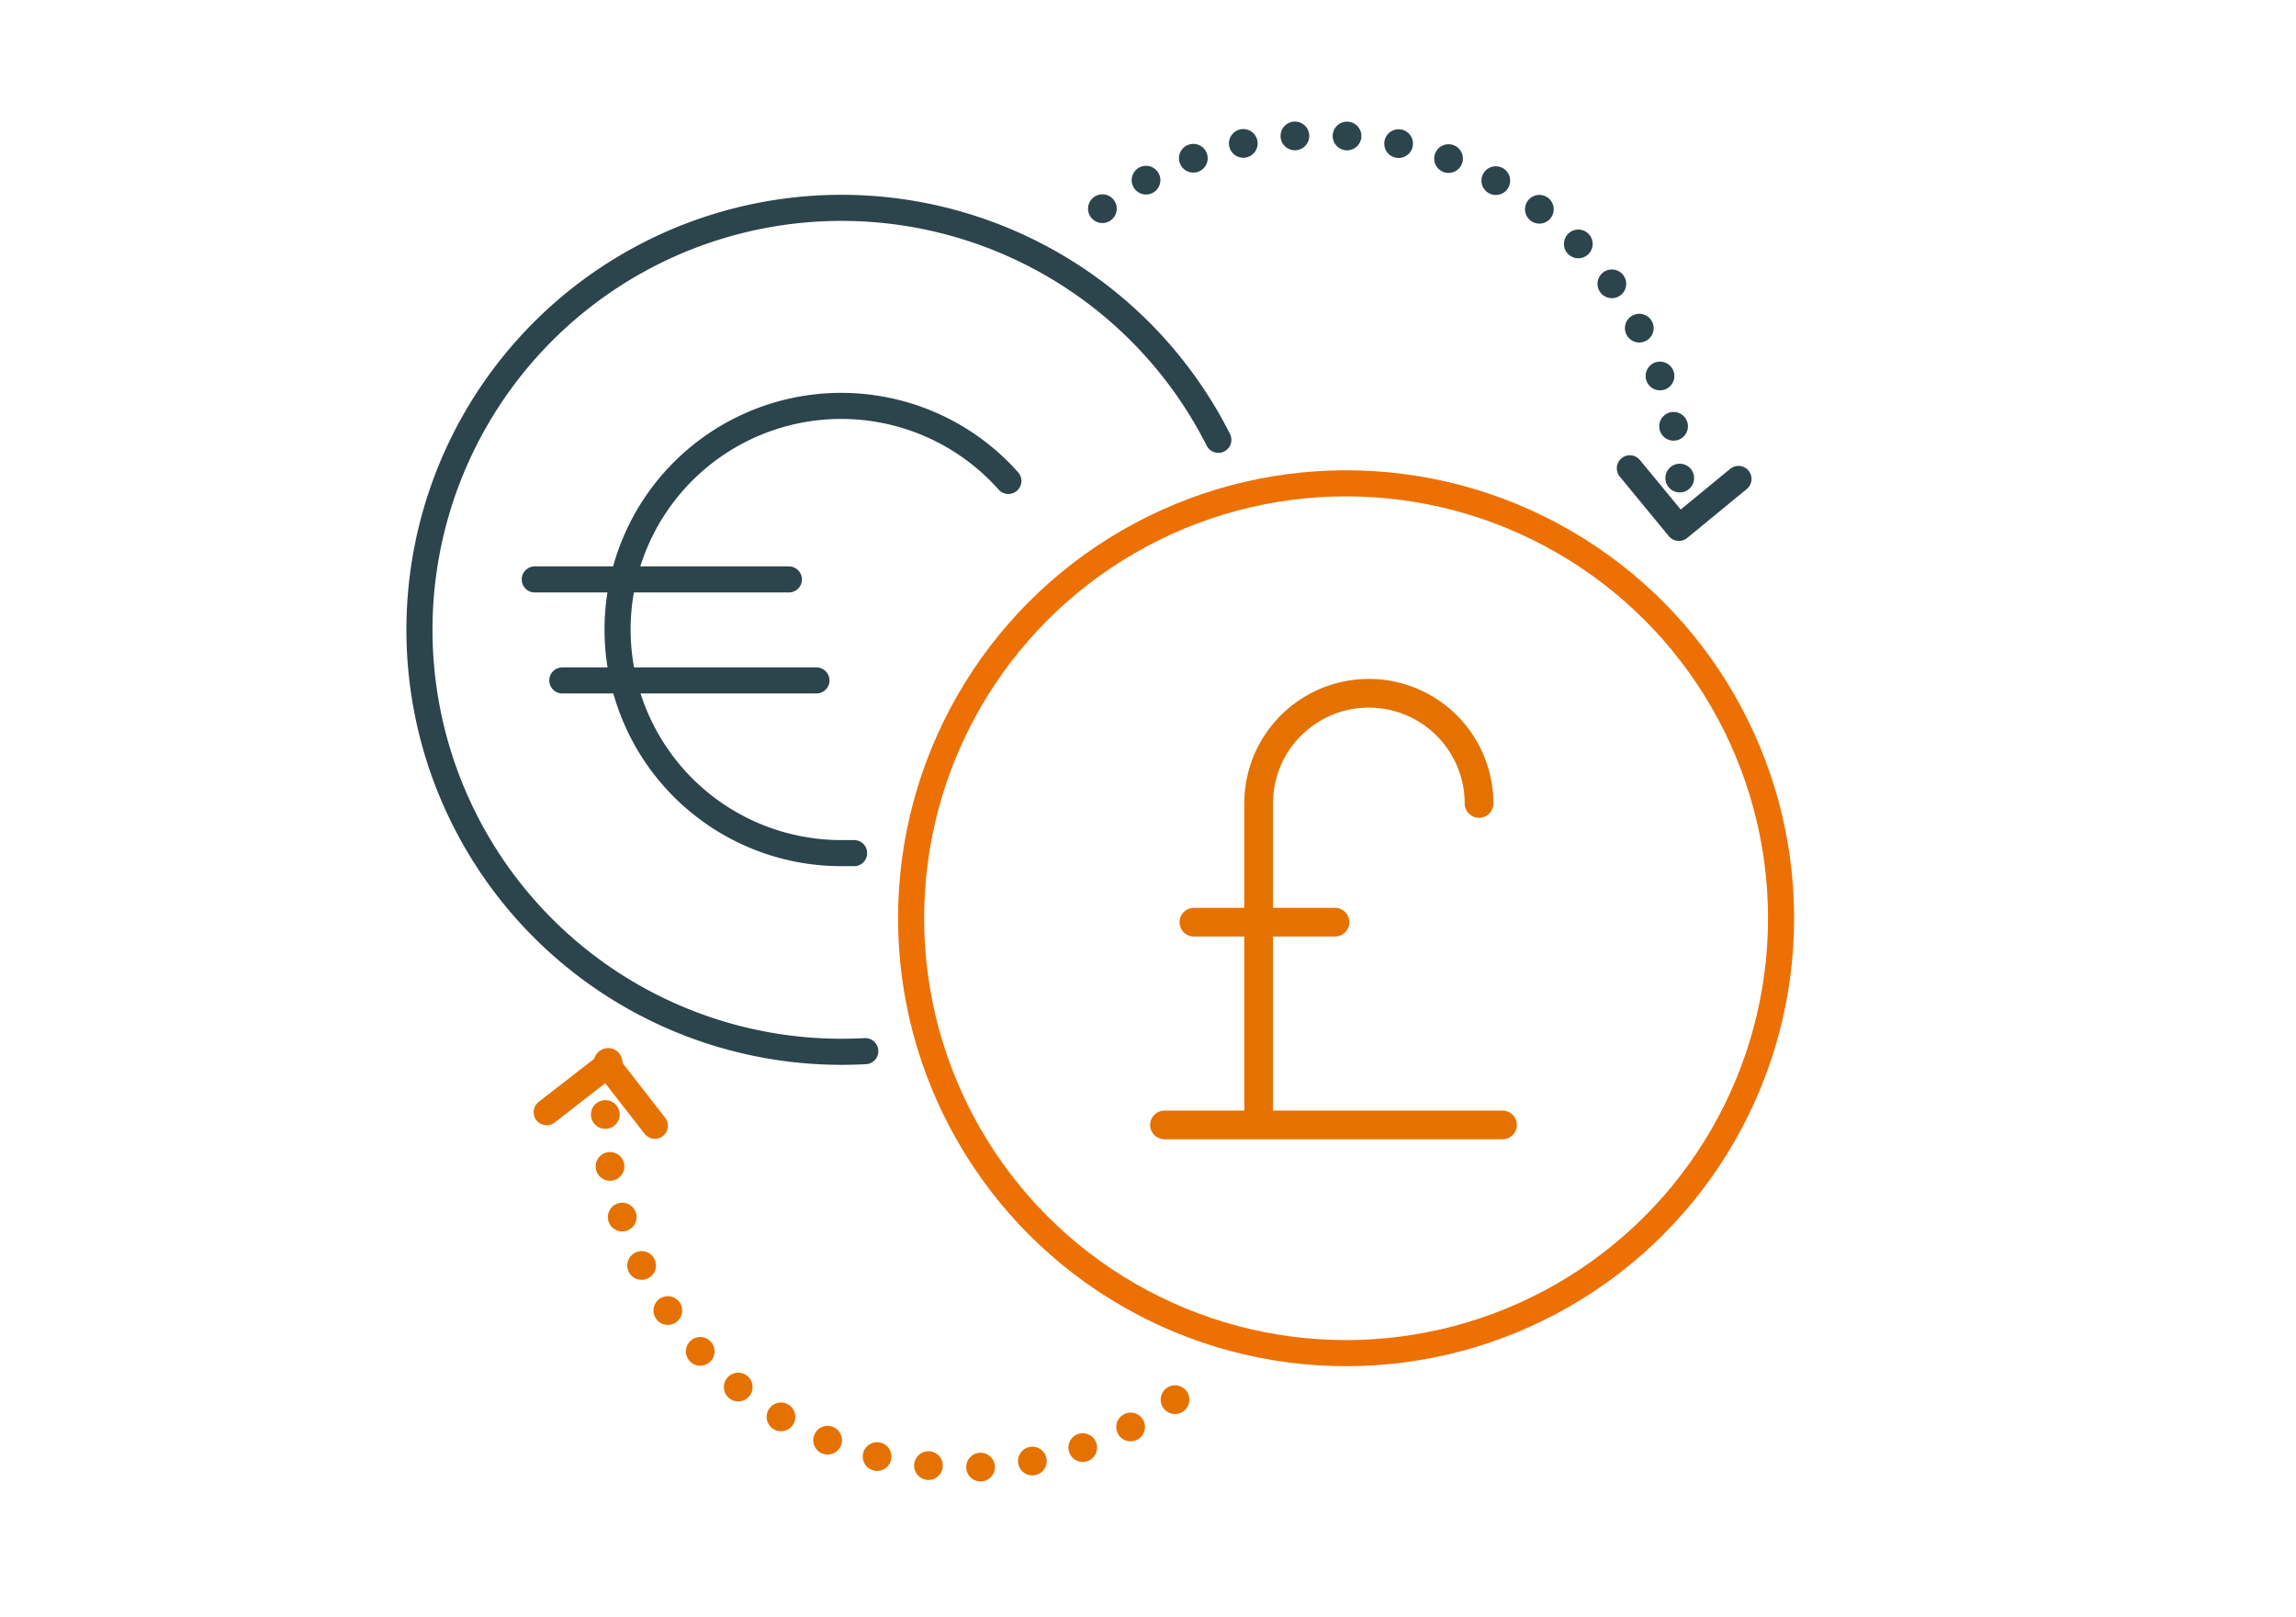
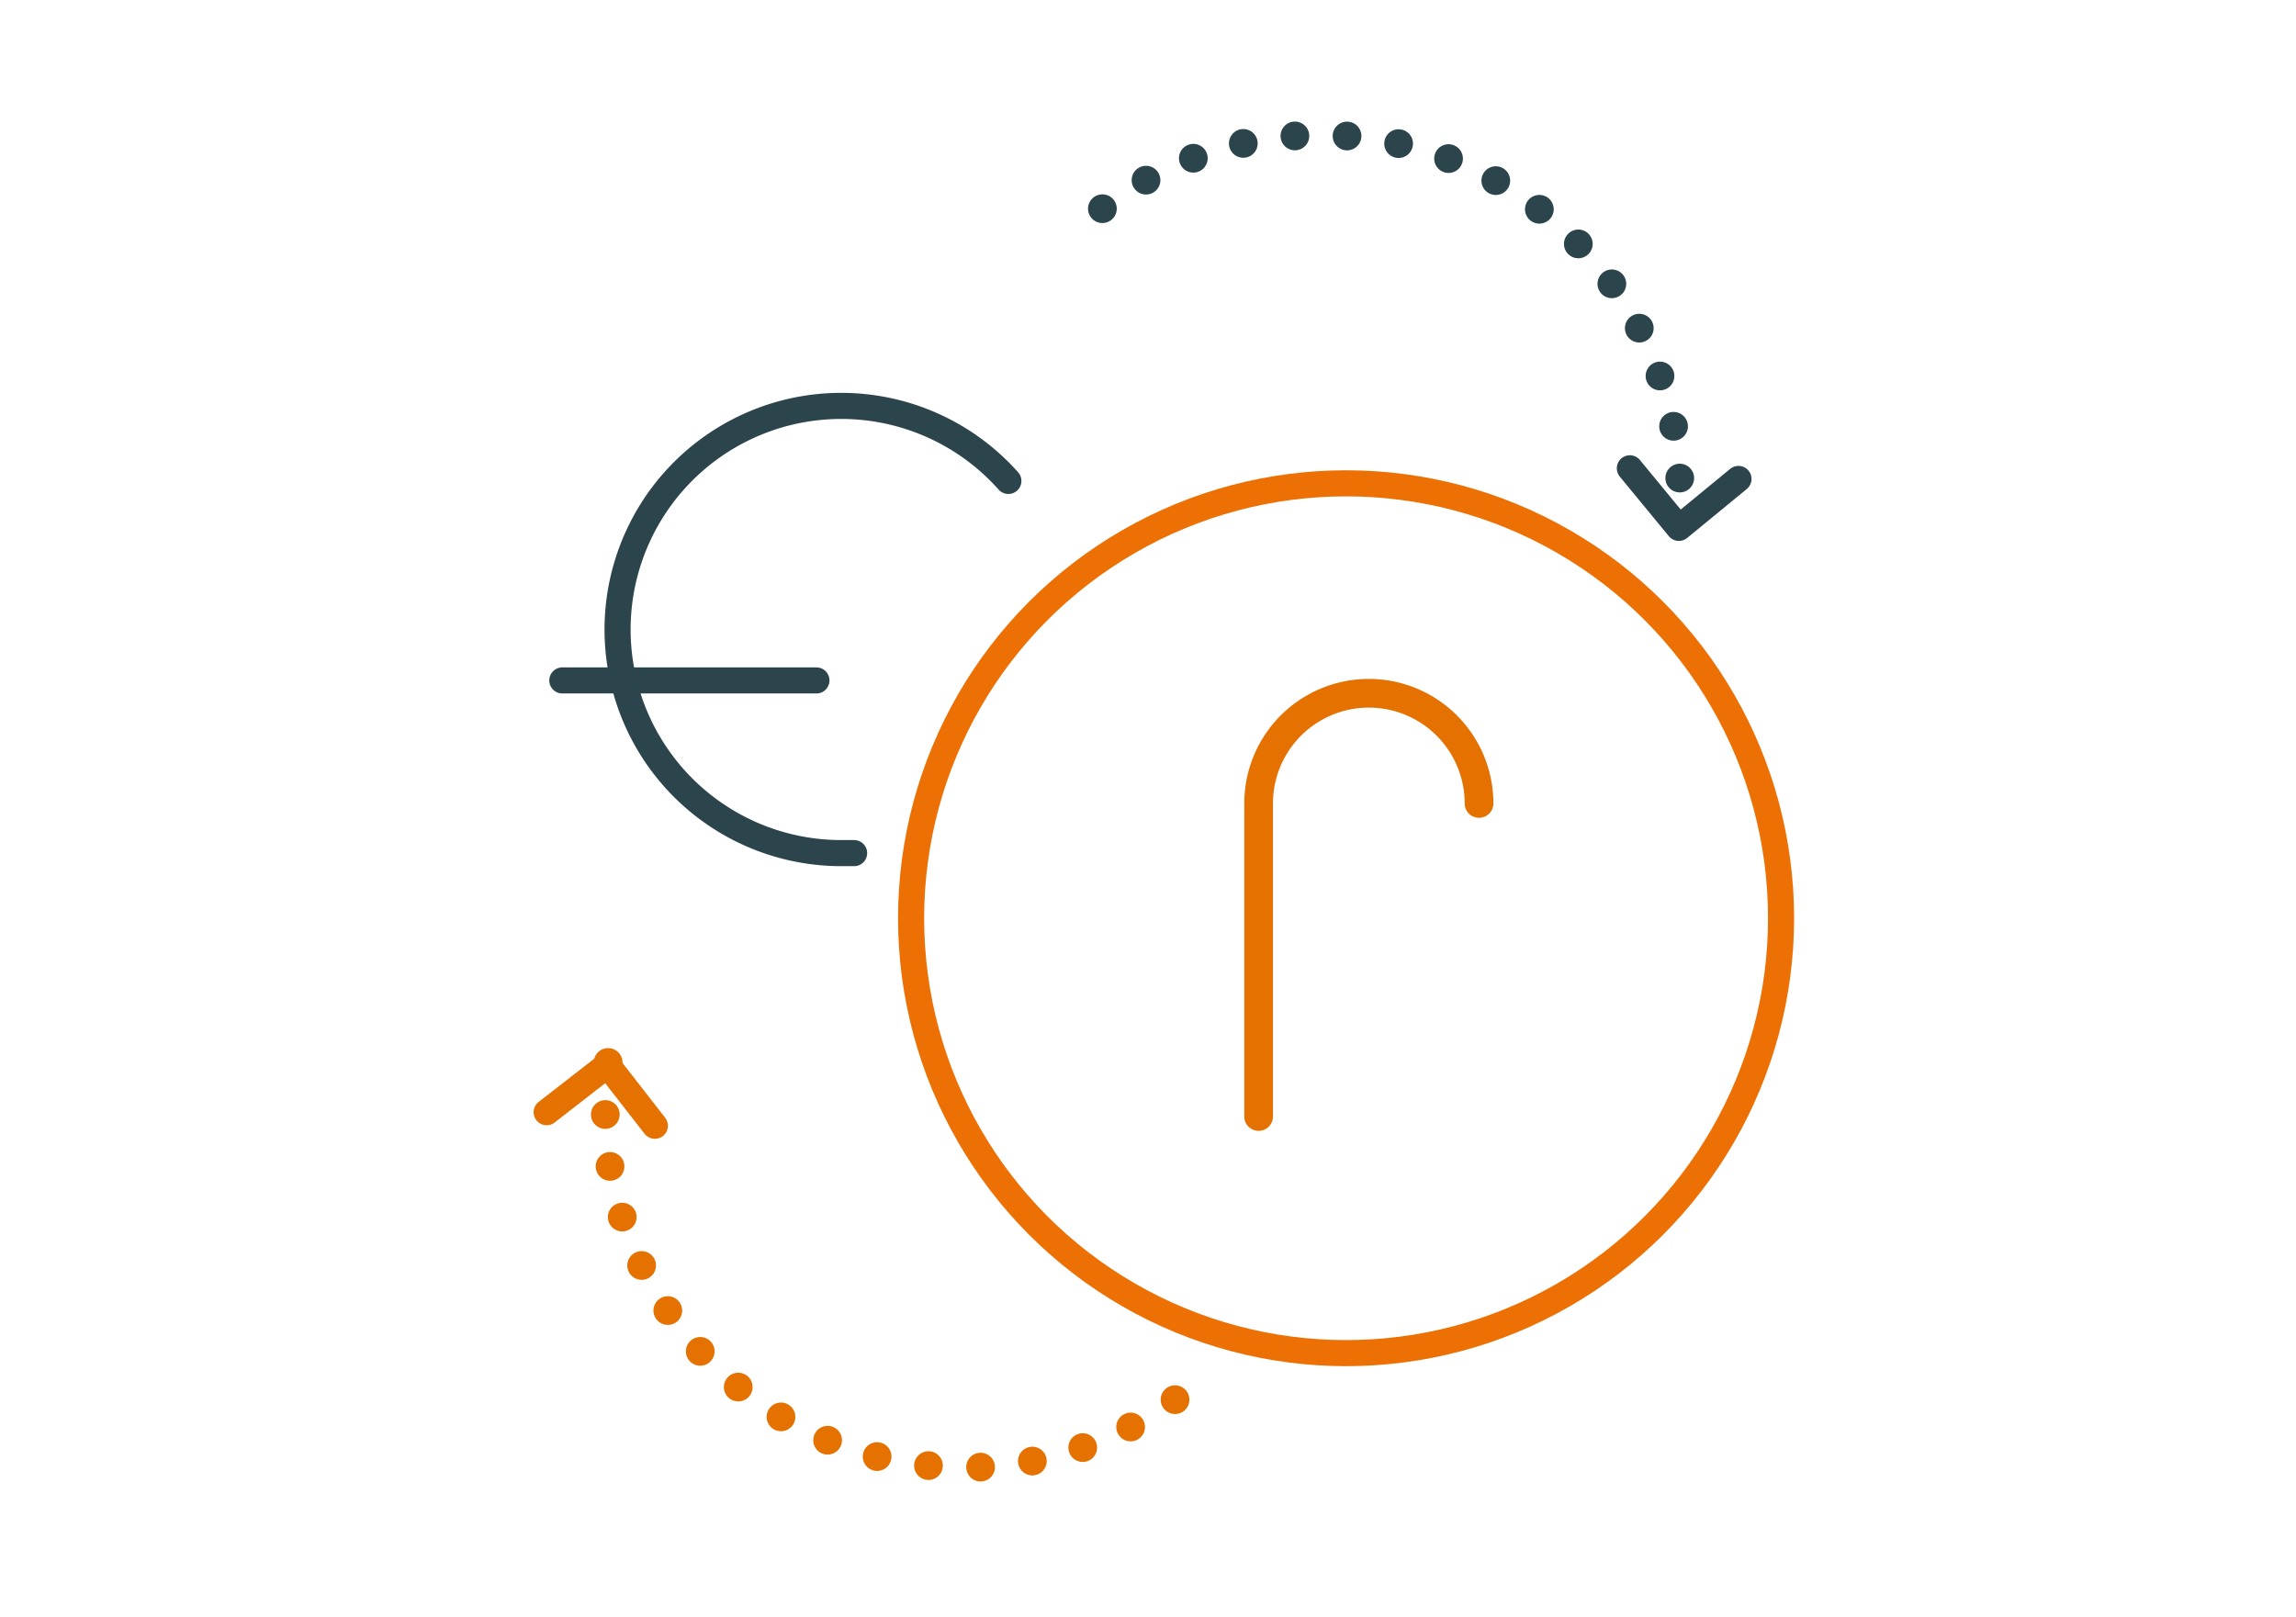
<svg xmlns="http://www.w3.org/2000/svg" id="Layer_1" data-name="Layer 1" viewBox="0 0 220 155">
  <defs>
    <style>.cls-1,.cls-2,.cls-3,.cls-4,.cls-5,.cls-6{fill:none;}.cls-1,.cls-2{stroke:#2c444c;}.cls-1,.cls-2,.cls-3,.cls-4,.cls-5,.cls-6,.cls-7{stroke-linecap:round;stroke-linejoin:round;}.cls-1,.cls-4,.cls-6,.cls-7{stroke-width:2.75px;}.cls-1,.cls-4{stroke-dasharray:0 5;}.cls-2,.cls-3,.cls-5{stroke-width:2.5px;}.cls-3{stroke:#ed7004;}.cls-4,.cls-5,.cls-6,.cls-7{stroke:#e57200;}.cls-7{fill:#fff;}</style>
  </defs>
  <title>exchange rates</title>
  <path class="cls-1" d="M105.63,20a34.46,34.46,0,0,1,55.19,30.8" />
-   <path class="cls-2" d="M82.91,100.74q-1.13.06-2.28.06a40.44,40.44,0,1,1,36.11-58.65" />
  <circle class="cls-3" cx="128.98" cy="88" r="41.68" />
  <path class="cls-2" d="M81.84,81.76q-.61,0-1.22,0a21.43,21.43,0,1,1,16-35.67" />
-   <line class="cls-2" x1="51.24" y1="55.53" x2="75.59" y2="55.53" />
  <line class="cls-2" x1="53.88" y1="65.21" x2="78.23" y2="65.21" />
  <polyline class="cls-2" points="156.17 44.88 160.87 50.59 166.58 45.9" />
  <path class="cls-4" d="M112.59,134.14a34.46,34.46,0,0,1-54.32-32.32" />
  <polyline class="cls-5" points="62.75 107.89 58.21 102.06 52.38 106.59" />
  <path class="cls-6" d="M141.72,77a10.56,10.56,0,0,0-21.12,0v30" />
-   <line class="cls-7" x1="143.97" y1="107.81" x2="111.58" y2="107.81" />
-   <line class="cls-7" x1="127.92" y1="88.38" x2="114.4" y2="88.38" />
</svg>